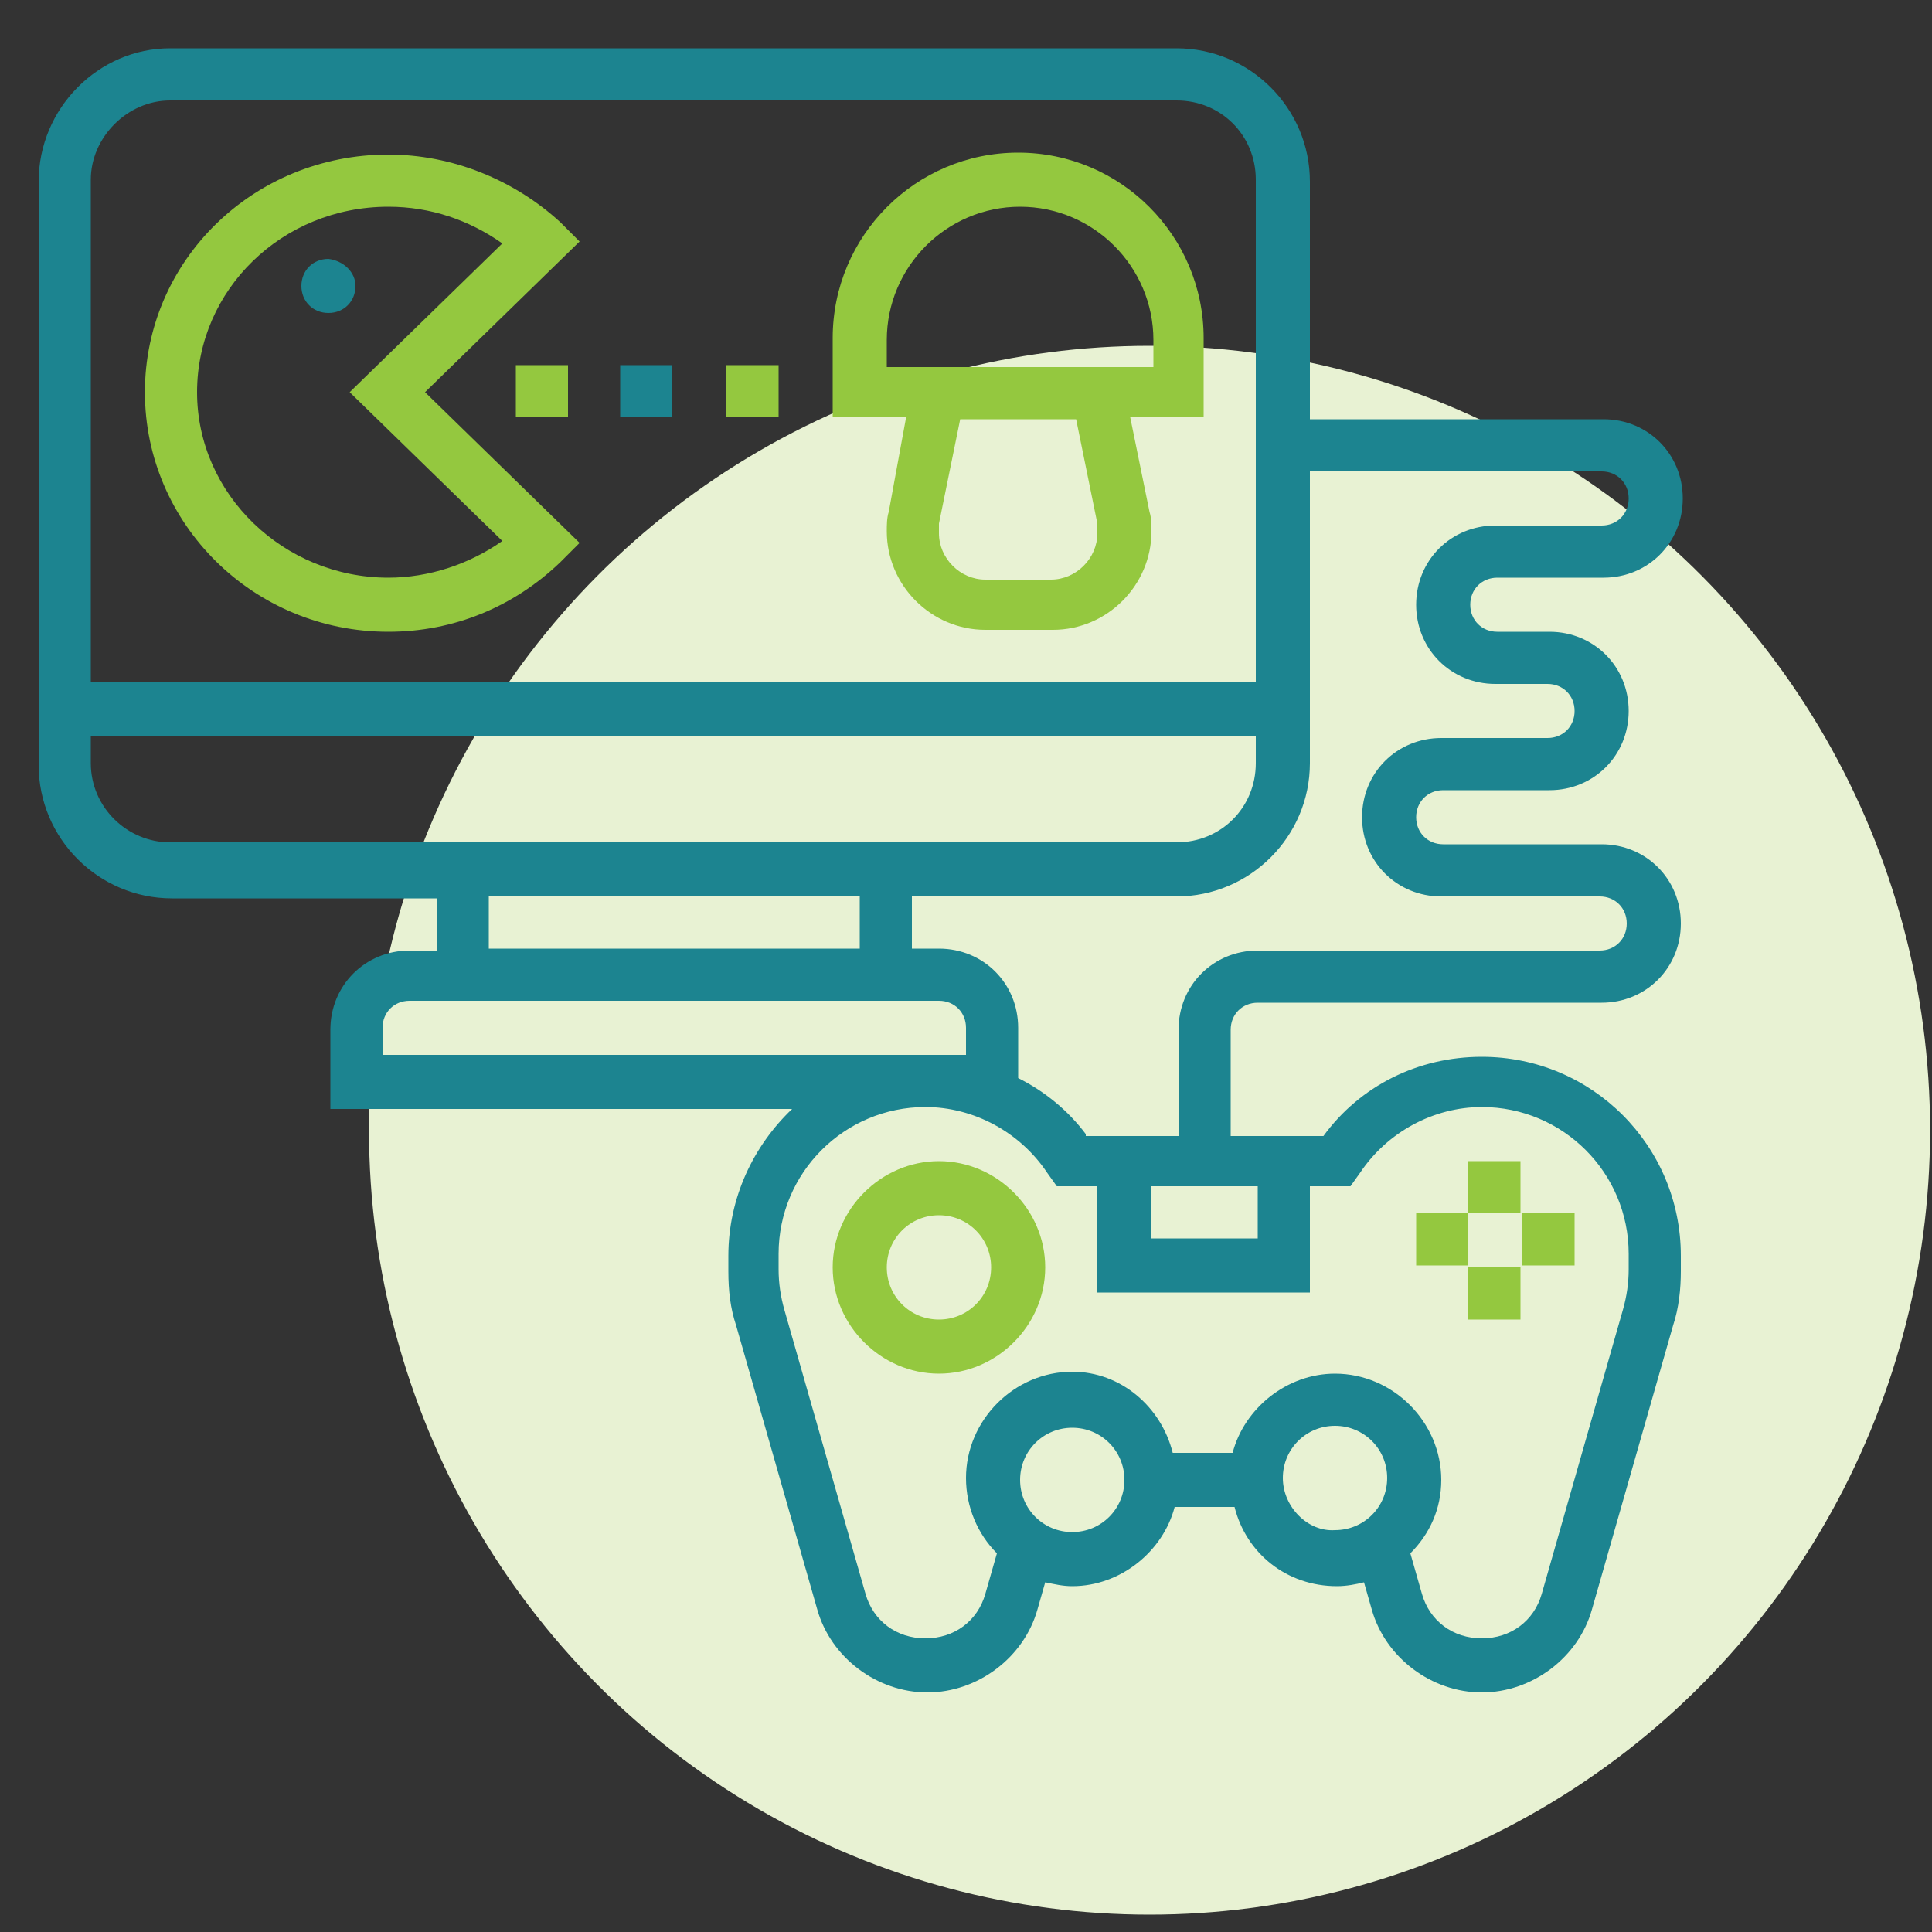
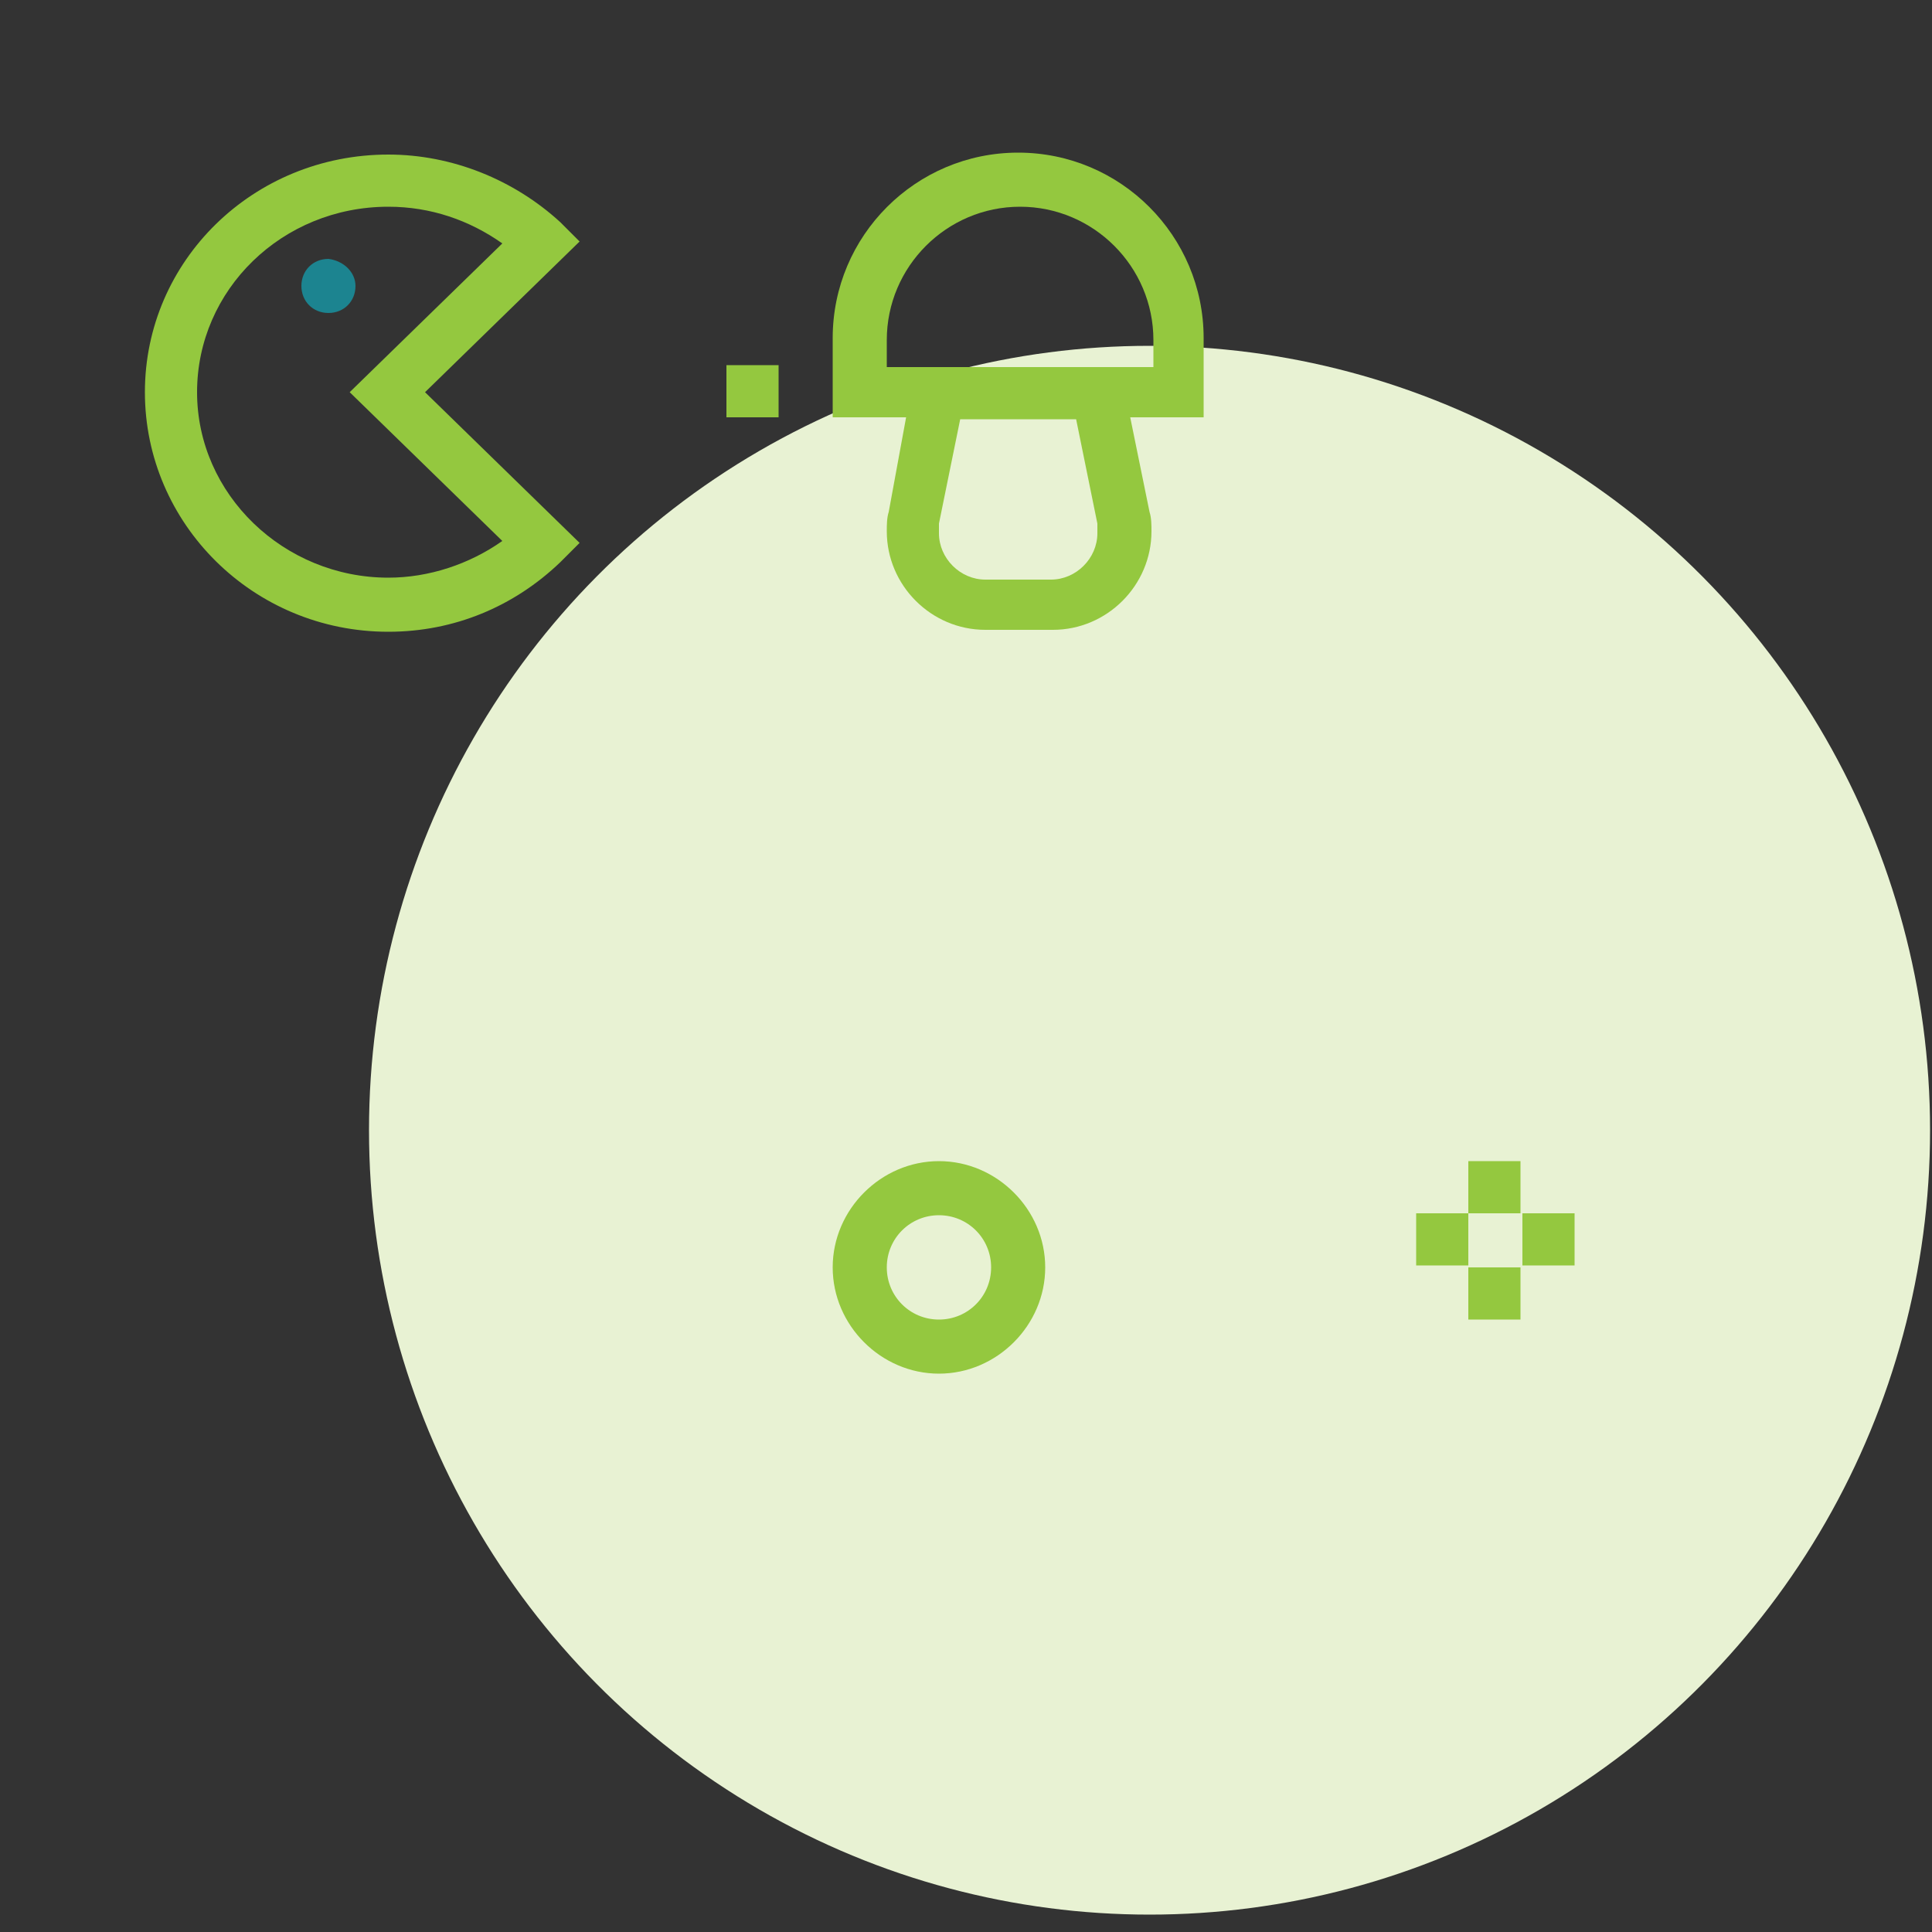
<svg xmlns="http://www.w3.org/2000/svg" version="1.1" id="Layer_1" x="0px" y="0px" viewBox="0 0 100 100" style="enable-background:new 0 0 100 100;" xml:space="preserve">
  <rect x="0" y="0" width="100" height="100" fill="#333333" stroke="none" />
  <style type="text/css"> .st0{fill:#E8F2D3;} .st1{fill:#94C83F;} .st2{fill:#1C8490;} </style>
  <ellipse id="Ellipse_100-7" class="st0" cx="59.5" cy="58.5" rx="40.4" ry="40.6" />
  <g>
    <path class="st1" d="M20.1,32.7c3.4,0,6.5-1.3,8.9-3.6l1-1L22,20.3l8-7.8l-1-1C26.6,9.3,23.4,8,20.1,8c-7,0-12.6,5.5-12.6,12.3 S13.1,32.7,20.1,32.7L20.1,32.7z M20.1,10.7c2.2,0,4.2,0.7,5.9,1.9l-7.9,7.7L26,28c-1.7,1.2-3.8,1.9-5.9,1.9 c-5.4,0-9.9-4.3-9.9-9.6S14.6,10.7,20.1,10.7L20.1,10.7z" />
    <path class="st2" d="M18.4,14.8c0,0.8-0.6,1.4-1.4,1.4c-0.8,0-1.4-0.6-1.4-1.4c0-0.8,0.6-1.4,1.4-1.4 C17.8,13.5,18.4,14.1,18.4,14.8" />
-     <path class="st1" d="M26.7,18.9h2.7v2.7h-2.7V18.9z" />
-     <path class="st2" d="M32.1,18.9h2.7v2.7h-2.7V18.9z" />
    <path class="st1" d="M48.6,60.1c-3,0-5.5,2.5-5.5,5.5s2.5,5.5,5.5,5.5s5.5-2.5,5.5-5.5S51.6,60.1,48.6,60.1z M48.6,68.3 c-1.5,0-2.7-1.2-2.7-2.7s1.2-2.7,2.7-2.7s2.7,1.2,2.7,2.7S50.1,68.3,48.6,68.3z" />
    <path class="st1" d="M76,60.1h2.7v2.7H76V60.1z" />
    <path class="st1" d="M76,65.6h2.7v2.7H76V65.6z" />
    <path class="st1" d="M78.8,62.8h2.7v2.7h-2.7V62.8z" />
    <path class="st1" d="M73.3,62.8H76v2.7h-2.7V62.8z" />
-     <path class="st2" d="M65.1,51.9h17.8c2.3,0,4.1-1.8,4.1-4.1c0-2.3-1.8-4.1-4.1-4.1h-8.2c-0.8,0-1.4-0.6-1.4-1.4 c0-0.8,0.6-1.4,1.4-1.4h5.5c2.3,0,4.1-1.8,4.1-4.1c0-2.3-1.8-4.1-4.1-4.1h-2.7c-0.8,0-1.4-0.6-1.4-1.4s0.6-1.4,1.4-1.4h5.5 c2.3,0,4.1-1.8,4.1-4.1s-1.8-4.1-4.1-4.1H67.8V9.4c0-3.8-3.1-6.9-6.9-6.9H8.8C5.1,2.5,2,5.6,2,9.4v30.2c0,3.8,3.1,6.9,6.9,6.9h13.7 v2.7h-1.4c-2.3,0-4.1,1.8-4.1,4.1v4.1H41c-2,1.9-3.3,4.6-3.3,7.6v0.8c0,1,0.1,1.9,0.4,2.8l4.2,14.7c0.7,2.5,3.1,4.3,5.7,4.3 c2.6,0,5-1.8,5.7-4.3l0.4-1.4c0.5,0.1,0.9,0.2,1.4,0.2c2.5,0,4.7-1.8,5.3-4.1h3.1c0.6,2.4,2.7,4.1,5.3,4.1c0.5,0,1-0.1,1.4-0.2 l0.4,1.4c0.7,2.5,3.1,4.3,5.7,4.3s5-1.8,5.7-4.3l4.2-14.7c0.3-0.9,0.4-1.9,0.4-2.8v-0.8c0-5.7-4.6-10.3-10.3-10.3 c-3.3,0-6.3,1.5-8.2,4.1h-4.8v-5.5C63.7,52.5,64.3,51.9,65.1,51.9L65.1,51.9z M8.8,5.2h52.1c2.3,0,4.1,1.8,4.1,4.1v26H4.7v-26 C4.7,7.1,6.6,5.2,8.8,5.2z M4.7,39.5v-1.4h60.3v1.4c0,2.3-1.8,4.1-4.1,4.1H8.8C6.6,43.6,4.7,41.8,4.7,39.5z M25.3,46.4h19.2v2.7 H25.3V46.4z M19.8,54.6v-1.4c0-0.8,0.6-1.4,1.4-1.4h27.4c0.8,0,1.4,0.6,1.4,1.4v1.4H19.8z M55.5,79.3c-1.5,0-2.7-1.2-2.7-2.7 s1.2-2.7,2.7-2.7c1.5,0,2.7,1.2,2.7,2.7S57,79.3,55.5,79.3z M66.4,76.5c0-1.5,1.2-2.7,2.7-2.7c1.5,0,2.7,1.2,2.7,2.7 s-1.2,2.7-2.7,2.7C67.7,79.3,66.4,78,66.4,76.5z M69.9,61.4l0.5-0.7c1.4-2.1,3.8-3.4,6.3-3.4c4.2,0,7.6,3.4,7.6,7.6v0.8 c0,0.7-0.1,1.4-0.3,2.1l-4.2,14.7c-0.4,1.4-1.6,2.3-3.1,2.3s-2.7-0.9-3.1-2.3l-0.6-2.1c1-1,1.6-2.3,1.6-3.8c0-3-2.5-5.5-5.5-5.5 c-2.5,0-4.7,1.8-5.3,4.1h-3.1C60.1,72.8,58,71,55.5,71c-3,0-5.5,2.5-5.5,5.5c0,1.5,0.6,2.9,1.6,3.9L51,82.5 c-0.4,1.4-1.6,2.3-3.1,2.3s-2.7-0.9-3.1-2.3l-4.2-14.7c-0.2-0.7-0.3-1.4-0.3-2.1v-0.8c0-4.2,3.4-7.6,7.6-7.6c2.5,0,4.9,1.3,6.3,3.4 l0.5,0.7h2.1v5.5h11v-5.5L69.9,61.4z M59.6,61.4h5.5v2.7h-5.5V61.4z M56.2,58.7c-0.9-1.2-2.1-2.2-3.5-2.9v-2.6 c0-2.3-1.8-4.1-4.1-4.1h-1.4v-2.7h13.7c3.8,0,6.9-3.1,6.9-6.9V24.4h15.1c0.8,0,1.4,0.6,1.4,1.4s-0.6,1.4-1.4,1.4h-5.5 c-2.3,0-4.1,1.8-4.1,4.1s1.8,4.1,4.1,4.1h2.7c0.8,0,1.4,0.6,1.4,1.4c0,0.8-0.6,1.4-1.4,1.4h-5.5c-2.3,0-4.1,1.8-4.1,4.1 c0,2.3,1.8,4.1,4.1,4.1h8.2c0.8,0,1.4,0.6,1.4,1.4c0,0.8-0.6,1.4-1.4,1.4H65.1c-2.3,0-4.1,1.8-4.1,4.1v5.5H56.2z" />
    <path class="st1" d="M46,26.5c-0.1,0.3-0.1,0.7-0.1,1c0,2.8,2.3,5.1,5.1,5.1h3.5c2.8,0,5.1-2.3,5.1-5.1c0-0.3,0-0.7-0.1-1l-1-4.9 h3.8v-4.1c0-5.3-4.3-9.6-9.6-9.6s-9.6,4.3-9.6,9.6v4.1h3.8L46,26.5z M56.8,27.1c0,0.2,0,0.3,0,0.5c0,1.3-1.1,2.4-2.4,2.4H51 c-1.3,0-2.4-1.1-2.4-2.4c0-0.2,0-0.3,0-0.5l1.1-5.4h6L56.8,27.1z M45.9,17.6c0-3.8,3.1-6.9,6.9-6.9s6.9,3.1,6.9,6.9v1.4H45.9V17.6z " />
    <path class="st1" d="M37.6,18.9h2.7v2.7h-2.7V18.9z" />
  </g>
</svg>